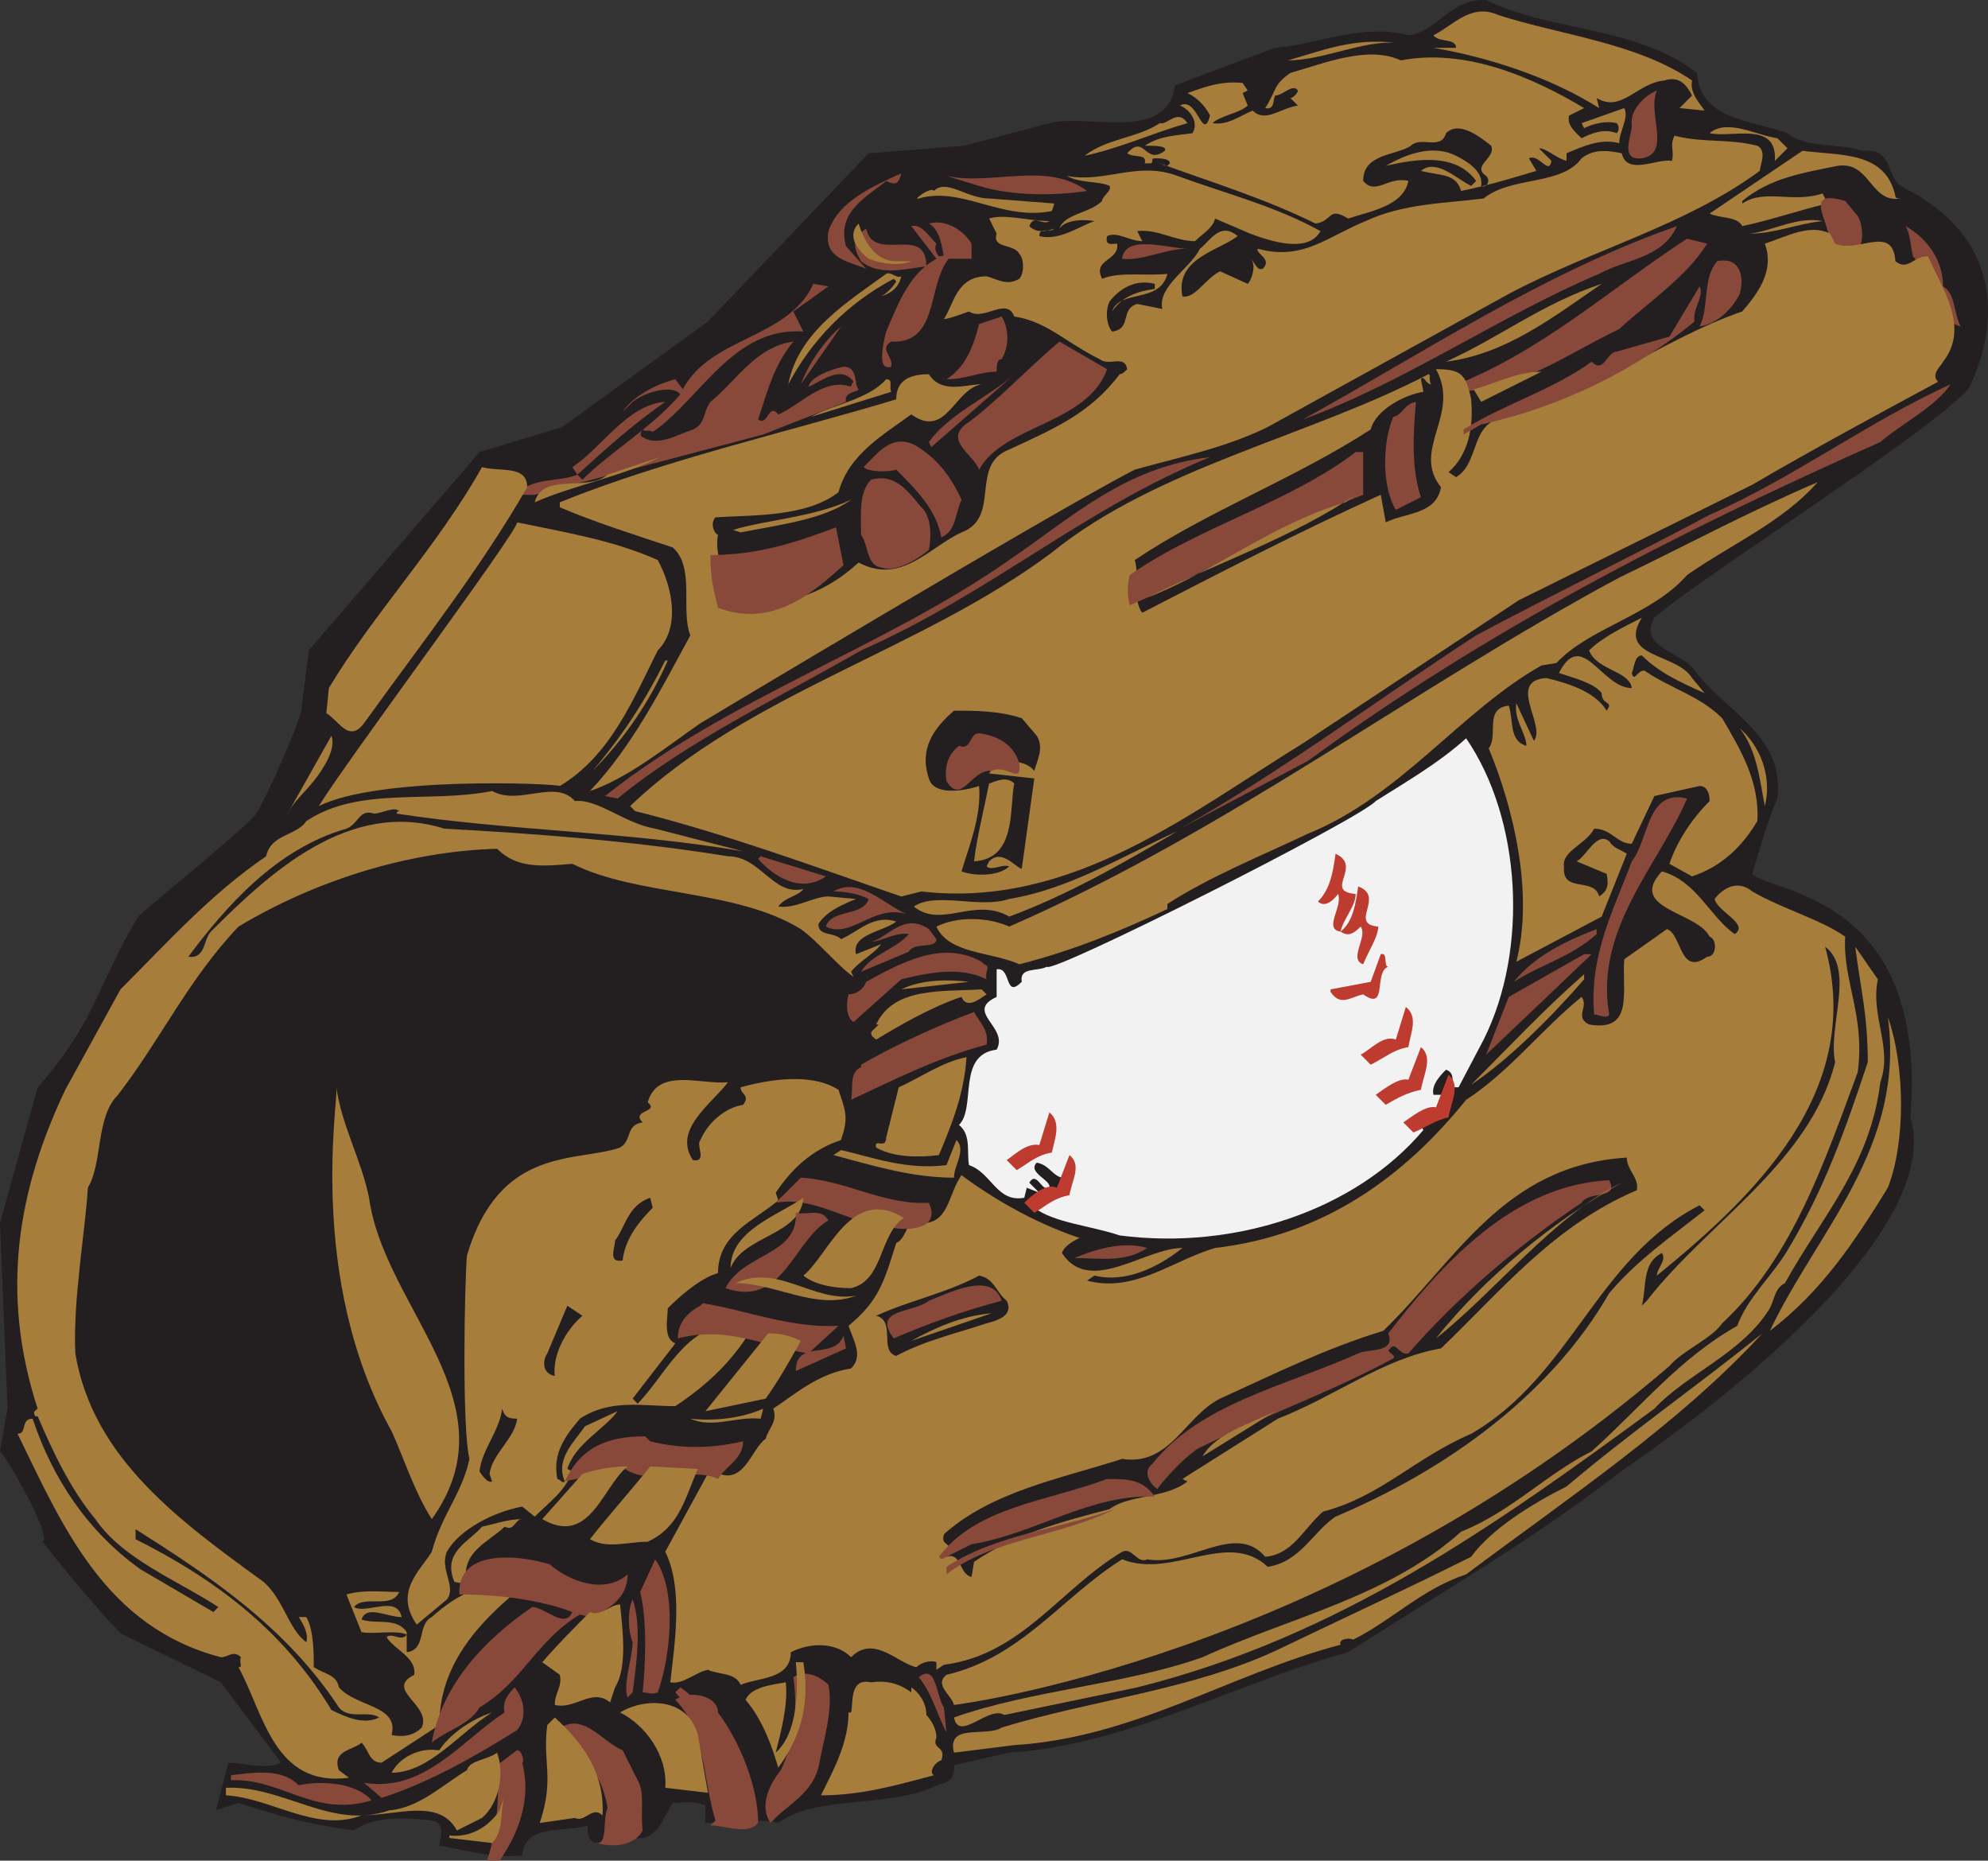
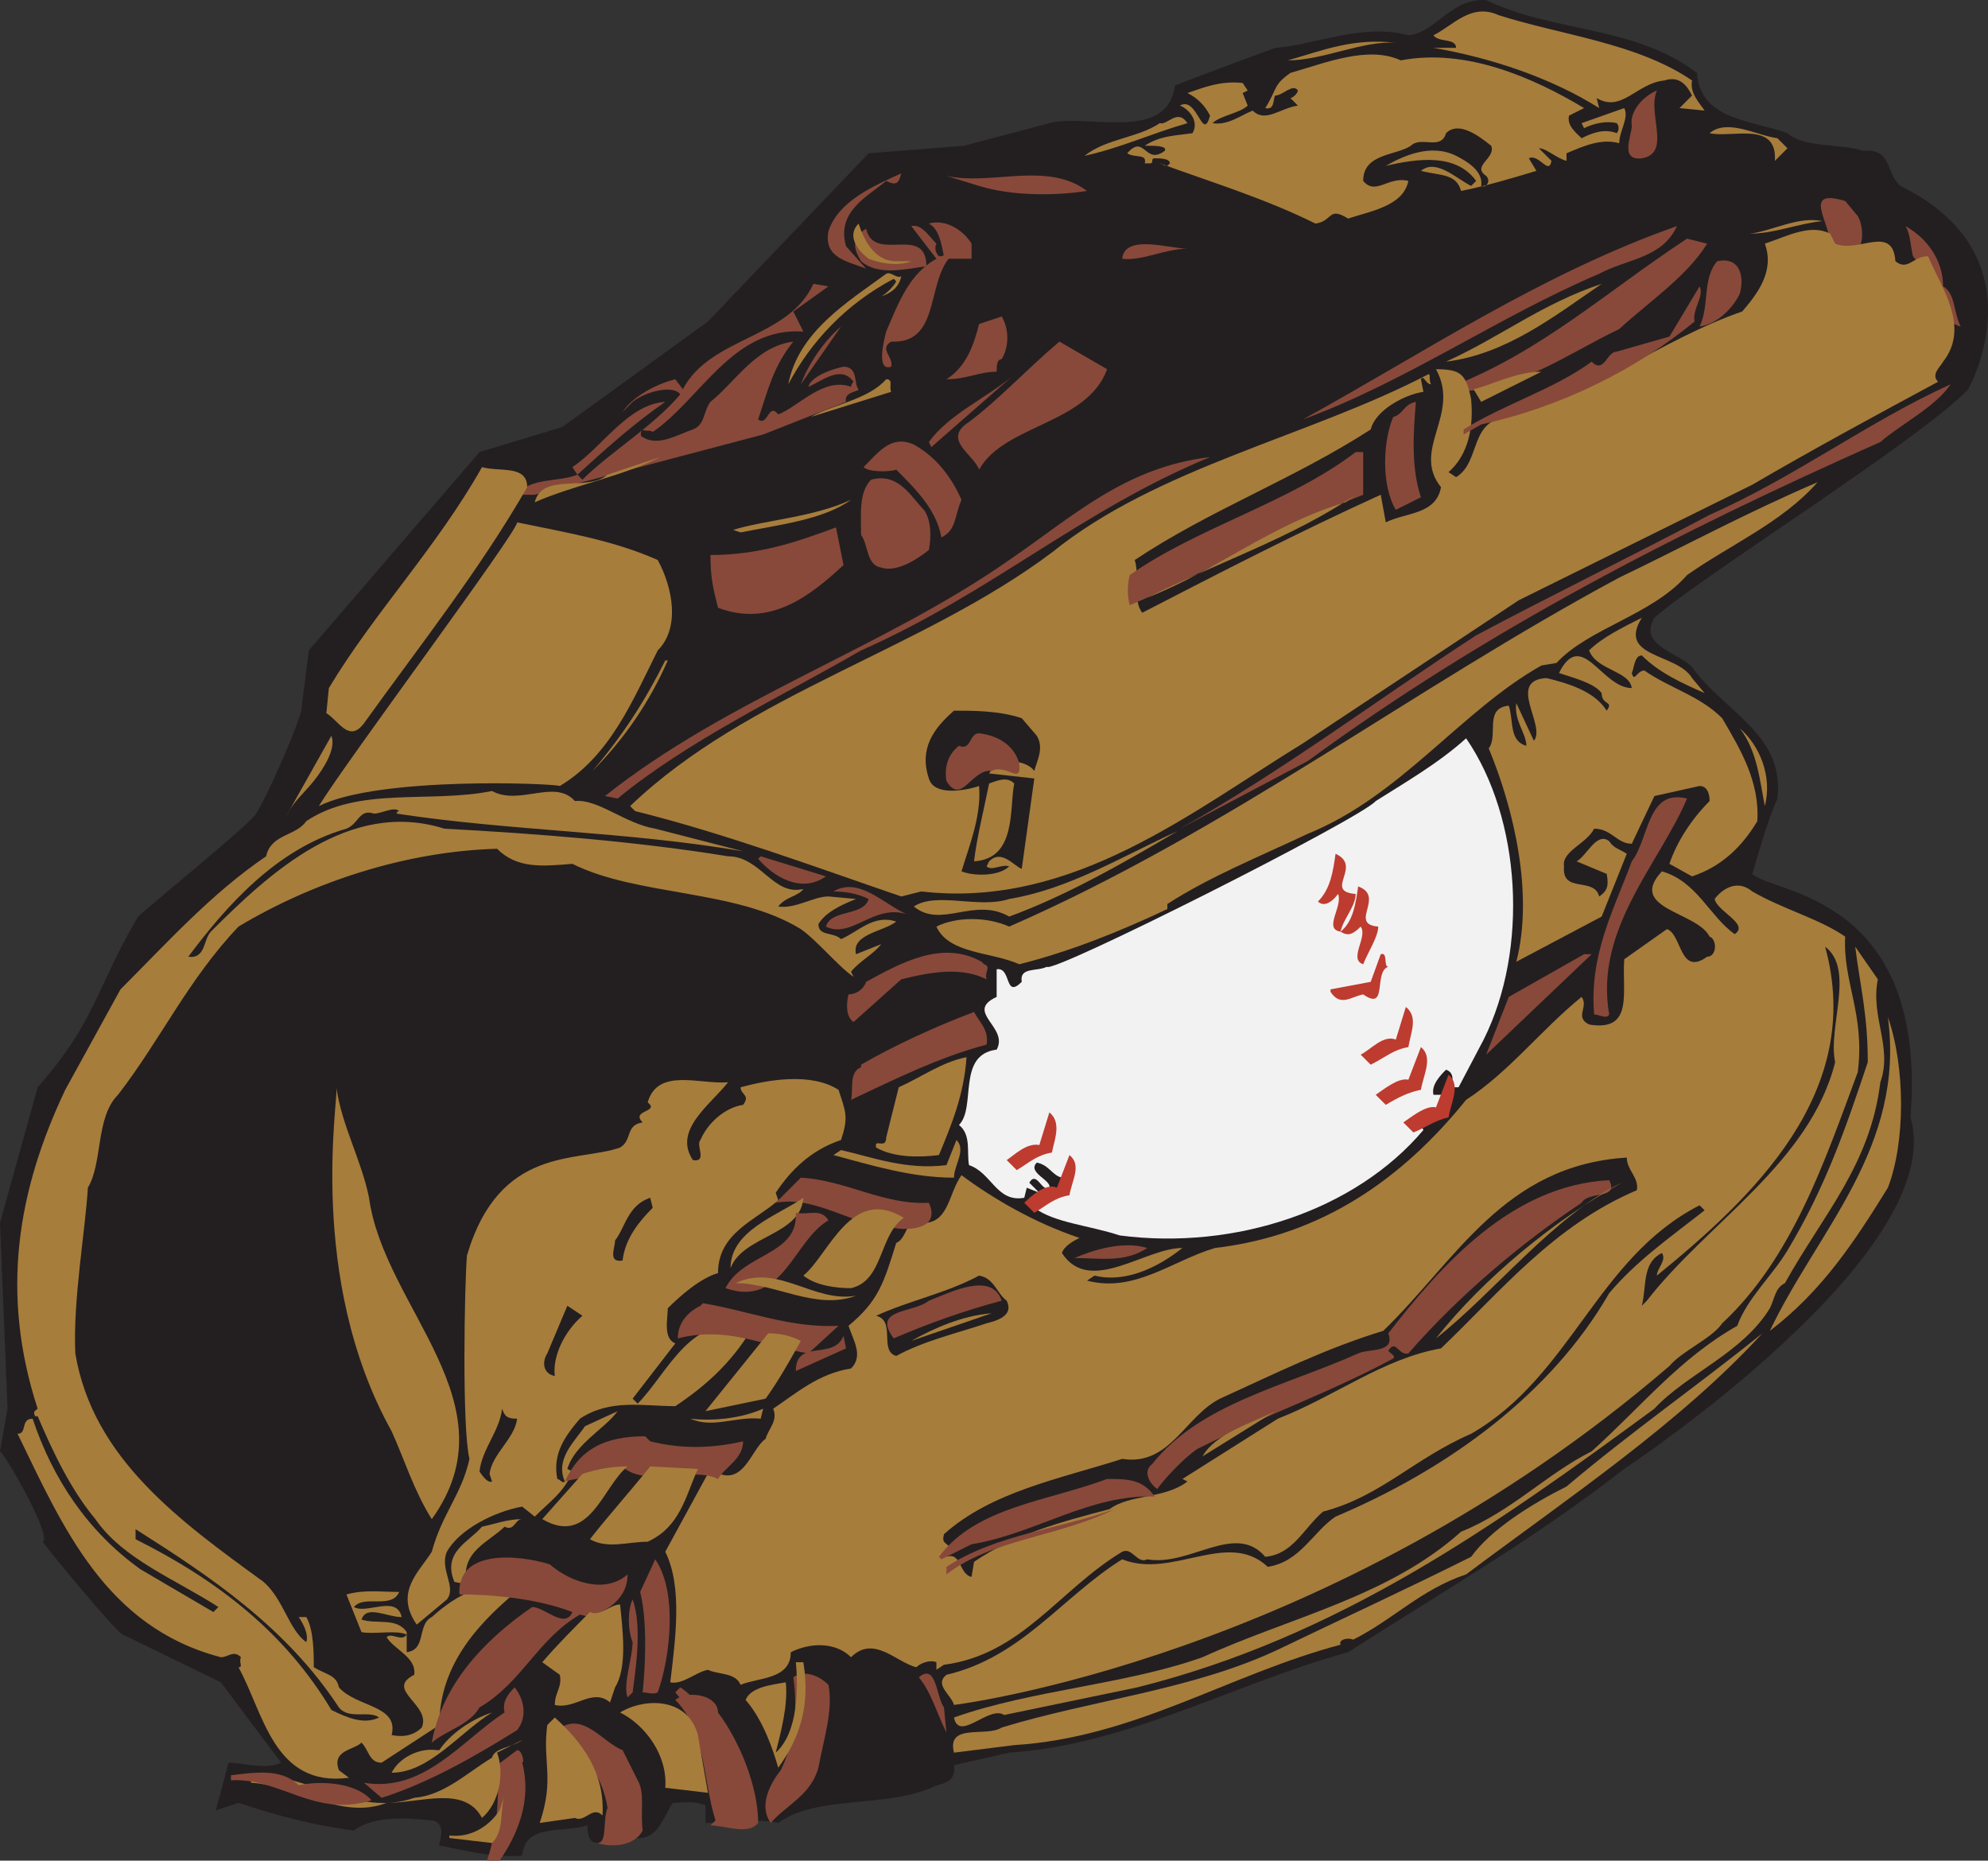
<svg xmlns="http://www.w3.org/2000/svg" width="593.917" height="555.788">
  <rect width="100%" height="100%" fill="#333333" stroke="none" />
  <path fill="#231f20" fill-rule="evenodd" d="M507 21.788c.75 14.25 17.25 14.25 27 18 5.25 4.5 15.75 3 22.5 5.25 9-.75 6.75 6.75 11.25 10.5 42.75 21 20.25 60.75 20.25 60.75-14.25 15-80.25 56.25-93.75 68.25-5.25 9 9 10.5 12 15.75 9.75 12.75 27 19.5 24.75 38.25-3 6.75-5.25 15-7.5 22.5 6 6 52.5 6 47.25 72.75 12 40.5-85.5 105-85.5 105-27 21-53.25 36-82.5 54.75-33 9-66 27.75-101.25 30l-16.5 3.75c.75 6-4.5 5.25-6.75 6.75-14.25 6-34.5 2.25-45.75 10.5-6-1.5-15.75 0-21.75 0v-5.25c-3.75-1.5-6.75-.75-9.75-.75-3 4.5-4.5 11.25-11.25 10.5-5.25-3.75-14.25 7.5-14.25-3.75-6.75 2.25-18.75-.75-19.5 9-9 .75-16.5-1.5-24.75-3-.75.75 3-6.75-2.25-7.5-7.5-.75-17.25-1.5-23.25 3-12-1.5-23.25-4.5-34.5-8.25l-6.75 2.25 3.75-14.25c4.5 0 11.25 2.25 15.75 0l-18-24-29.25-14.25c-1.5 0-22.5-25.5-24-27.75 3-1.5-11.25-26.25-12.75-27l2.25-12.75-2.25-55.5 11.25-40.5c17.25-19.5 17.25-29.25 30-51 2.25-2.25 34.5-28.5 35.25-30.75 3-4.5 12-24.75 13.5-30.75l2.25-18 51-59.25 24.75-7.5 43.5-31.5 48-50.25 28.5-2.25 25.5-6.75c11.25-3 35.25 6 37.5-11.25 7.5-3 30-11.25 30-11.25 11.25-.75 26.25-7.5 39.75-3.75C429 9.788 433.5-.712 444 .038c20.25 9.75 44.25 7.5 63 21.75" />
  <path fill="#a77d3c" fill-rule="evenodd" d="M505.5 24.038c-.75 3.75 2.25 6.75 3.75 9l-7.5-.75 3.75-3.75c-1.5-3-3.75-6-8.25-4.5-8.25.75-12.75 9.75-20.25 5.25l.75 3c-14.25-9-32.25-15-49.5-18H435c0-3-5.25-1.5-6.75-3.75 6-3 11.25-9.75 19.5-6 18.75 6 41.25 8.25 57.75 19.5M417 12.788c-9.75-.75-21.75 5.25-32.25 5.25 10.5-3 19.5-6.75 32.25-5.25" />
  <path fill="#a77d3c" fill-rule="evenodd" d="M418.5 18.038c19.5-3.75 39.75 5.25 54.75 14.25l-4.5 2.25c-.75 3 2.25 5.25 3.75 6.75 3-1.5 6.75-3 10.5-1.5.75-.75.75-2.25 0-3-3-.75-6.75 0-9.75 1.5l-.75-1.5 12.75-4.5c1.5 3-1.5 6.75-1.5 10.5-5.25-1.5-10.5.75-15.75 3v2.25c-3-.75-6-3.75-8.25-3.75l3.75 3.75c-.75 4.5-3.75-2.25-6.75-.75l2.25 3.75c-7.5 2.25-15 4.5-22.5 6-1.5-5.25-6-4.5-12-6 4.5-3.75 10.5 2.25 15 4.5l1.5-1.5c-6-8.25-17.25-6.75-27-4.5 5.25-3 13.5-6.75 21-3 3 1.5 8.25 4.5 7.5 9 1.5.75 3-1.5 1.5-3-4.5-3 3-5.25 1.5-9-3.75-3-9.75-7.5-13.5-3.75-1.5 5.25-7.5.75-10.5 3.75-4.5 3-14.25 2.25-14.25 10.5 3.75 4.5 7.5-1.5 13.5 0-1.5 7.5-11.25 9-18 11.25-6-3.75-4.5.75-9.75 1.5-15-7.5-32.25-12.75-46.5-18 .75 0 .75.75 2.25.75l.75-.75c0-1.5-3-1.5-4.5-1.5s0 1.5-1.5 1.5H342c.75-3-3-1.5-5.25-3 5.25-6 5.25 3.75 11.25-.75.75-1.5-3-1.5-5.25-1.5H342c4.5-3 9-3 14.25-3.75 2.25-3.75-1.5-7.5-3.75-8.25 5.25-3 6.75 11.25 9 3-1.5-3-3.75-5.25-6.75-6.75 4.5-1.5 9.75-3.75 16.5-3l1.5 2.25-1.5.75 1.5 3.75c-2.25 2.25-8.25 3-10.5 5.25 4.5.75 8.25-2.25 12-3.75 3.75 3.75 8.25-.75 13.5-1.5l-2.25-2.25c.75 0 2.25-1.5 2.25-2.25-1.5-2.25-4.5 1.5-6.75 1.5-.75.75 0 4.5-3 3.75 3.75-6 2.25-6.75 7.5-10.5 10.5-3 23.25-8.25 33-3.75" />
  <path fill="#88493a" fill-rule="evenodd" d="M490.5 47.288c-6.75.75-3-6.75-3-9.75-.75-4.5 3.75-9 7.5-10.5-3 6.75 4.5 18.75-4.5 20.25" />
  <path fill="#a77d3c" fill-rule="evenodd" d="M354.75 36.788c-10.5 3-20.25 7.5-30.75 9.75 6.75-5.25 15.75-5.25 22.5-9.75 2.25.75 5.25-4.5 8.25 0m179.25 7.5-3.75 3.75c.75-12-12.75-6.75-19.5-8.25 5.25-4.5 14.25.75 20.25 1.5l3 3" />
-   <path fill="#a77d3c" fill-rule="evenodd" d="M525 43.538c3 1.5.75 6 .75 7.5-22.5 16.5-49.5 23.25-75 36.75l-72 39.75c-12 6-26.25 9-39.75 12.75-24.75 12.75-129.75 75.75-129.75 75.75-9.75 6.75-21.75 16.5-33 20.25 12.75-13.5 21-30 30-46.5-3-7.5 1.5-20.25-5.25-26.25-11.25-3.75-23.25-7.5-33.75-12v-1.5c31.5-12.75 68.25-21 100.5-30.75 0-6 4.5-7.5 9.75-7.5 3.75 6 11.25 3 15.75 3-8.25 1.5-10.5 16.5-21 9-8.25 6-18.75 12-21.75 23.25-9.75 7.5-25.5 6.75-36.75 7.5-1.5 1.5-.75 4.5.75 5.25-1.5 7.5 4.5 13.5-.75 18l3 2.25c15.75 2.25 29.25-2.25 39.75-12 12.75 6.75 21-4.5 30.75-9 12-4.5 2.25-20.25 14.25-24.75 12.75-6 24-10.5 33-22.5.75 0 1.5-.75 2.25-1.5-.75-4.5-5.25-.75-8.25-3-10.5-5.25-15.75-11.25-25.5-12.75-2.25-6-9 1.5-13.5-1.5-2.25.75-6 2.25-7.5 2.25 3-4.5 3.75-12.75 12.75-12.75 3 .75 6 3 9.75.75 1.5-1.5 1.5-6 0-7.5-1.5-3-8.25-1.5-6.75-6l-2.25-4.5c4.5-1.5 12 .75 18 .75-2.25 1.5-4.5-2.25-6 1.5 2.25 2.25 5.25 1.5 7.5.75-1.5 1.5-4.5-.75-4.5 2.25 6 1.5 12-3 16.5-4.5-4.5-.75-9 0-10.5 2.25 1.5-4.5 9-4.5 12.75-8.25 0-1.5 3-3 2.25-4.5-3-1.5-9-.75-12.75-3 11.25 2.25 21-4.5 33 0 14.25 5.25 29.25 9 42.75 16.5-3.75 6.75-15 3-21 .75l-10.5-4.5c-.75 3-3.75 4.5-6 6.75-6 0-11.25-3.75-17.25-3l1.5 3c-3.75 0-7.5-3-10.5-1.5-.75 3 1.5 2.25 3 2.25.75 5.25-7.5 4.5-4.5 10.5 5.25-2.25 13.5-.75 19.5-1.5-2.25 9-14.25 4.5-16.5 11.25 3-4.5 7.5-6 12.75-6.75v-1.5c-6-1.5-10.5 1.5-13.5 5.25-1.5 3-.75 7.5.75 9 6-.75 2.25-6.75 7.5-8.25l7.5 1.5c-1.5-6.75 8.25-12 11.25-18 3-2.25 6-8.25 11.25-3.75-6 4.5-18.75 6.75-16.5 18 3.75.75 6.75-5.25 11.25-7.5l8.25 3.75c1.5-1.5 3-7.5 0-7.5 2.25 0 2.25 3.75 4.5 3 3-3-2.25-4.5-1.5-6 13.5 3.75 21-3.75 32.25-8.25 11.25-5.25 23.25-5.25 35.25-6.75 8.25-6.75 23.25-3.75 29.25-12 3.75-3 8.25-2.25 12-1.5 1.5 6.75 10.5 1.5 15 2.25.75-3-.75-4.5.75-7.5 9 2.25 15.75.75 24.75 3m41.25 15c0 .75.75.75 1.5.75-9 1.5-9-11.25-18.75-9.75-11.25 2.25-20.25 3.75-28.5 10.5v.75c6.75-4.5 15 0 24-3l1.5 3c-6.75 1.5-18 5.25-25.5 6.75-1.5-3-6.75-2.25-9.75-3.75l27.75-18.75c11.25 1.5 24.75 0 27.75 13.5" />
  <path fill="#88493a" fill-rule="evenodd" d="M264.75 54.038c-5.25 4.5-15 9-12 19.5l6 6.75c-5.25-2.25-12.75-3-11.25-11.25 3-9 13.5-13.5 21.75-17.25-.75 3-1.5 3.75-4.5 2.25m60 3c-9.75 1.5-22.5 1.5-32.25-1.5l-9.75-3c13.5 3 30-4.5 42 4.5m230.25 7.5c1.5 2.25 2.25 9-.75 10.5-2.25 1.5-5.25 0-8.25 0 3.75-5.25-9.75-19.5 5.25-15l3.75 4.5" />
-   <path fill="#a77d3c" fill-rule="evenodd" d="m315 60.788-.75 2.25c-15 3-27-7.5-39.75-3.75-2.25.75 3.75-3.75 4.5-2.25 3.75-3.75 9.75 2.25 16.5 2.25l19.5 1.5" />
  <path fill="#88493a" fill-rule="evenodd" d="M290.25 72.788v4.5h-10.5l-7.5-9.75c3-.75 5.25 3 7.5 5.25-.75 1.5 0 3 .75 3.75h1.5c-.75-3.75-1.5-8.25-4.5-9.75 5.25-1.5 10.5 2.25 12.75 6m290.25 12.75c3.75 2.25 3 7.5 5.25 12-9.75-3-9-15-14.25-21-.75-3-.75-6.75-2.25-9 6.75 3.75 11.25 10.5 11.25 18" />
  <path fill="#88493a" fill-rule="evenodd" d="M276.75 79.538c-6 .75-14.25 3-19.5-1.5-2.25-3.75-3-6.75 1.5-9.75 2.25 10.5 18-1.5 18 11.25" />
  <path fill="#a77d3c" fill-rule="evenodd" d="M544.5 66.038c-7.5.75-14.25 3.75-21.75 3.75 6.75-.75 14.25-5.25 21.75-3.75" />
  <path fill="#88493a" fill-rule="evenodd" d="M510 72.788c-6 9.75-17.25 17.25-26.25 25.5-15.75 7.5-29.25 18-48.75 18.75l-1.5-1.5c27-10.5 46.5-28.5 70.5-44.25l6 1.5" />
  <path fill="#a77d3c" fill-rule="evenodd" d="M267.75 78.038h4.5c-3.75 1.5-9 .75-12.75-.75-3-2.25-6.75-6.75-3-10.5 1.5 4.5 4.5 11.25 11.25 11.25" />
  <path fill="#88493a" fill-rule="evenodd" d="M477.75 81.788c-30 12.75-57.75 32.25-88.5 43.5 36.75-20.25 71.25-43.5 111.75-57.75-4.5 9.75-15 9.75-23.25 14.25" />
  <path fill="#a77d3c" fill-rule="evenodd" d="M548.25 72.788c6.75 3 17.25-6 18 5.25 3.75 3 5.25-1.5 9.75-1.5 3.75 9 12.75 21 4.5 31.5-.75 1.5-3.75 3.75-1.5 6-19.5 10.5-37.5 20.25-55.5 30.75l-69.75 34.5-64.5 42.75c-33 20.25-69 49.5-114 44.25l-6 1.5c-26.25-9-52.5-18.75-79.5-25.5l-1.5-1.5c35.25-33.75 87-46.5 126-75.75 31.5-25.5 76.5-34.5 112.5-53.25.75 0 0 1.5.75 3-1.5 0-2.25-3-3-1.5l.75 3.75c-5.25.75-14.25 5.25-15.75 11.25-23.25 15-48 24-70.5 39 1.5 4.5-.75 12 2.25 15.75 23.25-12 46.5-24 71.25-35.25l1.5 8.25c6-3 15-2.25 16.5-10.5-9-11.25 6-21.75-1.5-35.25 7.5 0 9 1.5 10.5 9 .75 8.25-.75 16.5-6.75 21.75l2.25 1.5c7.5-4.5 3.75-17.25 15.75-18 24-6 45.75-23.25 69.75-31.5 4.5-5.25 9.75-12 6.75-20.25 6.75-2.25 13.5-6 19.5-3l1.5 3" />
  <path fill="#88493a" fill-rule="evenodd" d="M519.75 87.788c-2.25 4.5-6.75 9-12 9.75 3-6 .75-14.25 5.25-19.5 6.75-1.5 8.25 4.5 6.75 9.75m-165-13.5c-6.75 0-13.5 3.75-19.5 3 .75-7.5 14.25-3 19.5-3m-69 .75c-9.75 6.75-3.75 27.75-19.5 27-3.75 2.25.75 4.5 0 7.5-4.5 1.5-2.25-7.5-1.5-10.5 4.5-10.5 8.25-21 21-24m-48.75 18 3 6c-21-1.5-30.75 20.25-45 30-.75-.75-2.25 0-3-.75-.75.75-.75 2.25 0 2.25 4.5 3 10.5-.75 15-2.25 3.75-1.5 3-5.25 5.25-8.25 7.5-6 13.5-16.5 24.75-18-6 7.5-7.5 14.25-10.5 23.25 3 2.25 3-5.25 6-1.5 6-2.25 13.5-11.25 21.75-8.25 0 0 0-.75.75-1.5-3.75-5.25-9.75 0-13.5 1.5.75-3 6.75-5.25 10.5-6 4.5 0 3 5.25 4.5 6.75 0 .75-4.5.75-3.75 3.75l-24.75 9.75-68.25 18h-5.25c3.75-5.25 12.75-3.75 18-6l-1.5-2.25c9-6 16.5-18.75 27.75-19.5-9.75 6.75-18 14.25-26.25 21.75l1.5 1.5c8.25-8.25 21-15.75 29.25-25.5-2.25-3-10.5-.75-14.25 2.25l-3 3c3-4.5 9.75-8.25 15.75-9.75l2.25 3c8.25-15.75 31.5-15 39-31.5l4.5.75-10.5 7.5m269.25 3c-17.25 14.25-39.75 25.5-63.75 30.75l-5.25 3v-1.5c12-7.5 27-12 38.25-20.25 3.75 3.75 4.5-3 7.5-3l15.75-4.5 9-15c1.5 3-2.25 6.75-1.5 10.5" />
  <path fill="#a77d3c" fill-rule="evenodd" d="M269.25 82.538c-.75 3.75-3.75 5.25-6 6 1.5-.75 3.75-3 4.5-4.5l-.75-.75c-14.25 7.5-24.75 18.75-31.5 31.5 3-15.75 18-24.75 29.25-33 1.5-.75 3 1.5 4.5.75m209.25 2.25c-14.25 9.75-28.5 21-46.5 23.25 16.5-7.5 28.5-17.25 46.5-23.25" />
  <path fill="#88493a" fill-rule="evenodd" d="M299.25 107.288c-1.5 0-1.5 2.25-1.5 3.75-5.25 0-9 2.25-15 2.25 6-3.75 8.25-10.5 9.75-16.5l6.75-2.25c2.25 3.75 2.25 9 0 12.75m-60 7.5c2.25-6 6.75-12.75 12-17.25l-12 17.25m91.5-4.5c-6 16.5-30.75 16.5-38.25 30-1.5-4.5-11.25-9-3-14.25 9-6.75 17.25-15.75 27-24l14.25 8.25m-52.5 23.25-.75-1.5c6-8.25 16.5-12.75 24.75-19.5l-24 21" />
  <path fill="#a77d3c" fill-rule="evenodd" d="m442.5 120.038-2.25-3.75c6-1.5 12.75-5.25 20.25-5.25l-18 9m-176.25-3-24 7.5c6.75-3.75 17.25-5.25 22.5-11.25 2.25 0 .75 2.25 1.5 3.75" />
  <path fill="#88493a" fill-rule="evenodd" d="M582.75 114.788c-4.5 6.75-15 12-21 17.25-60.75 27-117.75 56.25-171 95.25l-38.25 20.25c30.75-17.25 58.5-38.25 88.5-57.75 22.5-12 47.25-24 69.75-36 25.5-11.25 47.25-27.75 72-39M423 120.038c-.75 9-1.5 19.5 1.5 28.5l-7.5 3.75c-4.5-7.5-3.75-21-.75-27.75 3-.75 3-3.75 6.75-4.5m-135.75 29.25c-2.25 5.25-1.5 9-6 11.25-1.5-8.25-7.5-14.25-13.5-20.25-2.25.75-8.25.75-9.75-.75 4.5-4.5 8.25-9.75 15-6.75 6.75 3.75 11.25 9.75 14.25 16.5m120-1.5c-23.25 9-46.5 23.25-69.75 33-.75-3-.75-6 0-9 20.25-14.25 48-21.75 67.5-36.75h2.25v12.75" />
  <path fill="#a77d3c" fill-rule="evenodd" d="M159.75 150.038c2.25-9 15.75-3 21.75-8.25l15.75-5.25c-12 6-25.5 8.25-37.5 13.5" />
  <path fill="#88493a" fill-rule="evenodd" d="M361.5 136.538c-38.25 15.75-65.25 40.5-104.25 57.75-24.75 14.25-51.75 27-72.75 44.25l-3.75-.75c36.75-29.25 83.25-44.25 120.75-70.5 18.75-12.75 34.5-27.75 60-30.75m-85.5 15.75c2.25 3 2.25 8.25 1.5 12-3.75 3-9.75 6.75-14.25 5.25-4.5-.75-3.75-6.75-6-9.75 0-6-.75-12.75 3-16.5 8.25-2.25 12 5.25 15.75 9" />
  <path fill="#a77d3c" fill-rule="evenodd" d="M157.5 145.538c-14.25 24.75-31.5 46.5-48.75 70.5-4.5 6-7.5-.75-11.25-3l.75-7.5c13.5-22.5 32.25-42 45.75-66 5.25 1.5 13.5-.75 13.5 6m385.5-1.5c-10.5 12-26.25 18.75-39 27.75-10.5 12-29.25 15.75-39 26.25l-4.5.75c-24 13.5-42 39-69.75 50.25-14.25 6.75-29.25 12.75-42 21v1.5c-14.25 6.75-29.25 12.75-44.25 16.5-8.25-3.75-21-3-24.75-11.25 6-3 15-3 21.75 0 65.25-28.5 120.75-71.25 182.25-104.25 18.75-9 38.25-19.5 59.25-28.5m-200.25 34.5c21-8.25 36.75-21.75 59.25-28.5l3-2.25c-18.75 12.75-41.25 20.25-62.25 30.75m-88.5-29.25c-8.25 6-21.75 7.5-33 9.75l-2.25-.75c9.75-3 24-3.75 35.25-9" />
  <path fill="#88493a" fill-rule="evenodd" d="M252 168.788c-9.75 9-21.75 18.75-37.5 12.75-1.5-6-2.25-9-2.25-15.75 14.25 0 25.5-3.75 37.5-8.25l2.25 11.25" />
  <path fill="#a77d3c" fill-rule="evenodd" d="M196.5 167.288c4.5 8.25 6.75 20.25 0 27-7.5 15-14.25 31.5-29.25 40.5-1.5-.75-54-3-72 6 8.25-13.5 59.25-81.75 59.25-84.75 14.25 3 28.5 5.25 42 11.25m309 35.25 3.75 4.5c-6.75-3-13.5-6-18.75-11.25-2.25 0-2.25 3.75-3 5.25.75 3 1.5-.75 3.75-.75 7.5 5.25 16.5 7.5 23.25 14.25 5.25 9 11.25 18.75 10.5 30.75-4.5 7.5-10.5 13.5-19.5 16.5l-6.75-3.75c2.25-6.75 6.75-13.5 12-18.75 0-2.25-.75-4.5-3-4.5l-13.5 3-6.75 14.25c-4.5 0-6-4.5-11.25-4.5-2.25 4.5-9.75 6.75-9 11.25-.75 8.25 9 3 10.5 9 2.25-1.5 3-3 2.25-6.75l-9-3.75c3-1.5 6-9 9.75-6 1.5 2.25 3 2.25 5.25 3.75l-7.5 18.75-25.5 13.5c5.25-20.25-.75-45.75-8.25-63.75 3-3.75-1.5-12 6-12.75 1.5 4.5 0 10.5 5.25 12 0-3.75-3.75-7.5-3-12.75l5.25 11.25c3.75-4.5-8.25-18 3.75-18.75 6 1.5 14.25 3.75 18 9.75 2.25-3-1.5-1.5-1.5-5.25-2.25-3-8.25-4.5-12.75-6 6.75-13.5 12.75 4.5 21.75 4.5-.75-5.25-10.5-5.25-12.75-11.25 3.75-3.75 9.75-6.75 15.75-9.75-7.5 12 10.5 10.5 15 18" />
  <path fill="#a77d3c" fill-rule="evenodd" d="M199.5 197.288c-5.25 12-12.75 23.25-22.5 33 9-10.5 15.75-21 21.75-33h.75" />
  <path fill="#231f20" fill-rule="evenodd" d="M309.75 219.788c2.25 3.75 0 7.5-.75 10.5-2.25-3-8.25-3.75-12-1.5l-1.5 2.25 13.5 1.5-3.75 27c-2.25-.75-6-6-9.75-2.25l-.75 1.5c1.5 1.5 4.5-.75 6.75 0-3 3-10.5 3-14.25 1.5 2.25-7.5 6-16.5 5.25-25.5-4.5 1.5-13.5 3-15-2.25-3-9 1.5-15 7.5-20.25 6 0 13.5 0 20.25 2.25l4.5 5.25" />
  <path fill="#88493a" fill-rule="evenodd" d="M304.5 228.038c.75 6.75-3.75 0-8.25 2.25-6-.75-9 10.5-13.5 3-.75-4.5.75-8.25 3.75-10.5 3.75 1.5 3-3.75 6-3.75 6 .75 10.5 3.75 12 9" />
  <path fill="#a77d3c" fill-rule="evenodd" d="M527.25 240.788c-1.5-7.5-2.25-16.5-7.5-23.25 6 5.25 9.75 14.25 7.5 23.25m-433.5-7.5c-3 3.75-6 6-8.25 10.5l13.5-24c1.5 3.75-2.25 9.75-5.25 13.5" />
  <path fill="#f2f2f2" fill-rule="evenodd" d="m443.25 310.538-7.5 14.25h-2.25c.75-2.25.75-4.5-1.5-5.25-1.5 1.5-4.5 4.5-3.75 7.5h4.5c1.5 6.75-11.25 4.5-7.5 10.5-20.25 24-56.25 36-90.75 31.5-9-3-19.5-3.75-25.5-8.25v-2.25c3.75 1.5 4.5-.75 7.5-3l.75-3.75c-3-.75-3.75-3.75-7.5-4.5-3 3 4.5 5.25 3.75 7.5-2.25 1.5-3.75-5.25-6-1.5l3 3-3.75-1.5-.75 3c-8.25 1.5-9.75-7.5-16.5-9.75-.75-3.75.75-9-3-12 5.25-5.25-.75-21 11.25-22.5 3.75-6.75-9.75-11.25 0-15.75v-8.25c4.5-.75 2.25 9 7.5 3.75-.75-4.5 4.5-3 7.5-4.5 1.5 2.25 93.75-44.25 98.25-49.5 8.25-5.25 18.75-11.25 27-18.75 16.5 24 18.75 63 5.25 90" />
  <path fill="#a77d3c" fill-rule="evenodd" d="M303 234.038c-1.5 7.5.75 22.5-12 23.25.75-6.75 3-15.75 4.5-23.25 2.25-.75 5.25-2.25 7.5 0m-131.25 5.25c6.75-.75 15 6.75 24 8.25l26.25 6.75c-35.25-6-69-6-103.5-11.25 0 0 0-.75.75-.75-1.5-1.5-5.25.75-7.5.75-4.5-1.5-4.5 3-8.25 4.5-21 6-36 23.25-47.25 38.25 5.25.75 4.5-5.25 6.75-7.5 17.25-17.25 41.25-39.75 69.75-30.75 27.75 1.5 57 3.75 84.75 8.25 9.75 0 13.5 12 22.5 9.75-1.5 2.25-5.25 2.25-7.5 5.25 5.25.75 10.5-3 15-3l8.25.75c-3.75 1.5-9 3.75-11.25 7.5 0 3.75 4.5 2.25 6.75 4.5 5.25-2.25 9.75-7.5 16.5-5.25-3.75 3-13.5 3.75-12 9.75l7.5-3c-2.25 3-6.75 5.25-9 8.25l.75 1.5c-4.5-3-10.5-10.5-15.75-14.25-19.5-12-48.75-9.75-68.25-19.5-9 .75-16.5 1.5-22.5-4.5-27 .75-54.75 9.75-77.25 23.25-15 15.75-23.25 33.75-36 50.25-6.75 6.75-4.5 20.25-9 27.75-.75 12.75-4.5 33.75-3.75 49.5 5.25 31.5 31.5 50.25 56.25 68.25 6 5.25 7.5 14.25 12.75 18 .75-2.25-.75-5.25-2.25-7.5h2.25c2.25 3.75 2.25 11.25 2.25 15 3.75 2.25 6.75 2.25 7.5 6 5.25 6 18 5.25 15.75 14.25 3.75.75 6.75 0 9-2.25 3-6.75-11.25-11.25-2.25-15.75.75-5.25-6-7.5-8.25-11.25 1.5-1.5 4.5 1.5 6-.75-3-1.5-9.75 0-13.5-.75l-4.5-11.25c5.25-1.5 10.5-.75 15.75-.75-2.25 5.25-10.5.75-13.5 4.5 3.75 2.25 12.75-3.75 14.25 3-4.5 0-10.5-3.75-12 .75 4.5 1.5 10.5-.75 13.5 3.75v6c6-.75 3-8.25 7.5-10.5 7.5-6.75 15.75-11.25 27-9-12 9.75-24.75 22.5-24.75 41.25L114 526.538c-3.75 0-3.75-3.75-6-6-2.25 2.25-9 2.25-6.75 8.25l3 2.25c-22.5 3-25.5-19.5-33-33 1.5 0 0-1.5.75-3-2.25-2.25-3.75 0-6 0-34.5-9-47.25-39-60.75-66.75 3 0 .75-4.5 4.5-4.5 6 18 16.5 33.75 32.25 45l21.75 12.75 1.5-1.5c-12.75-8.25-28.5-14.25-36.75-26.25-7.5-9-12.75-20.25-17.25-30.75h-.75c-.75-1.5 0-1.5.75-2.25-11.25-34.5-6-65.25 8.25-95.25l16.5-30c14.25-14.25 27-28.5 43.5-39.75 1.5-6.75 9-6 12-10.5 15.75-10.5 36.75-5.25 55.5-9 8.25 4.5 18.75-3.75 24.75 3" />
  <path fill="#88493a" fill-rule="evenodd" d="M504 238.538c-8.25 19.5-27.75 39-23.25 64.5-.75 1.5-3 0-4.5 0-1.5-18 6-31.5 11.25-45.75 5.25-6.75 4.5-21.75 16.5-18.75" />
  <path fill="#a77d3c" fill-rule="evenodd" d="M351.75 248.288c-16.5 9.75-33.75 19.5-50.25 25.5-10.5-6-20.25 3.75-28.5-3 6.75-4.5 19.5.75 28.5-2.25 18-3 33.75-12.75 50.25-20.25" />
  <path fill="#88493a" fill-rule="evenodd" d="M246.75 261.788c-7.5 5.25-15.75 0-20.25-5.25l.75-.75 19.5 6" />
  <path fill="#a77d3c" fill-rule="evenodd" d="M518.25 279.038c4.5-3-5.25-6.75-6-10.5 2.25-3 6.75-6 11.25-2.25 9 5.25 20.25 8.25 27.75 13.5-.75 13.5 6 23.25 3.75 40.5-9.75 26.25-19.5 55.5-40.5 75-3 4.5-12 8.25-15.75 12.75-102 87.75-213.75 101.25-213.75 101.25-.75-3-6-6-2.25-9 22.5-5.25 34.5-23.25 52.5-34.5 15 6 31.5-9 43.5 2.25 9.75-1.5 13.5-10.5 20.25-15 33.75-14.25 64.5-36.75 81.75-66.75 8.25-9.75 18-16.5 28.5-24.75l-1.5-1.5c-30.75 15.75-38.25 51-68.25 68.25-17.25 7.5-27 18.75-44.25 23.25-6 5.25-9 12.75-17.25 13.5-9-10.5-22.5 3-35.25.75-3 1.5-4.5-3.75-7.5-2.25-18.75 11.25-30 30.75-53.25 33.75l-2.25 1.5v-2.25c-1.5-.75-4.5 0-6 1.5-6-1.5-12.75-9.75-19.5-3-4.5-4.5-12-4.5-18-1.5 0 8.25-9.75 7.5-15 9.75-1.5-3.75-6.75-3-9.75-4.5-3.75.75-7.5 4.5-11.25 3.75 1.5-12.75 3.75-28.5-1.5-39l13.5-24.75c9.75 6.75 12-6 16.5-9 .75-3 3.75-5.25 2.25-9 6.75-4.5 13.5-10.5 23.25-12 3.75-3.75.75-8.25-.75-12.75 9-7.5 10.5-12.75 14.25-24.75 3.75-1.5 3-9.75 9-6 6.75-.75 6.75-9 10.5-14.25 9 6.75 21.75 14.25 35.25 18.75-1.5.75-4.5 2.25-5.25 4.5 8.25 12.75 24.75-1.5 36-1.5-7.5 6-17.25 10.5-26.25 8.25l-2.25 1.5c14.25 3.75 25.5-6 38.25-9.75 32.25-3.75 56.25-21 75-44.25 12.75-8.25 22.5-21 34.5-30.75 2.25 3-2.25 6 2.25 8.25 13.5 2.25 9.75-9.75 10.5-19.5l12.75-9c4.5 1.5 3.75 14.25 12 8.25 3 0 3-5.25.75-6-3.75-7.5-24.75-8.25-14.25-19.5 10.5 3 14.25 13.5 21.75 18.75" />
  <path fill="#88493a" fill-rule="evenodd" d="M270.75 273.038c-9.75-3-16.5 7.5-24 3.75 1.5-5.25 11.25-3 12.75-8.25-3-1.5-6.75-2.25-10.5-2.25 7.5-4.5 15 3.75 21.75 6.75" />
  <path fill="#be3b2f" fill-rule="evenodd" d="M411.75 276.788c0 3-3 7.5-4.5 11.25-4.5-1.5 1.5-8.25-.75-11.25-2.25 2.25-3.75 3-6 1.5 3.75-3 4.5-8.25 5.25-13.5 8.25 3-3 11.25 6 12" />
  <path fill="#be3b2f" fill-rule="evenodd" d="M405 267.038c0 3.75-3.75 7.5-4.5 11.25-5.25-.75.75-7.5-.75-11.25-2.25 3-4.5 3.75-6 2.25 3.75-3.75 4.5-9 5.25-14.25 8.25 3.75-3.75 11.25 6 12" />
-   <path fill="#88493a" fill-rule="evenodd" d="M279.75 280.538c0 3-6.75.75-8.25 3.75l-14.25 6c3-5.25 10.5-6.75 14.25-11.25-3.75-.75-8.25 2.25-11.25 2.25 4.5-.75 9.75-9 17.25-3.75l2.25 3m197.25-1.5c-7.5 6.75-16.5 9-24.75 14.25 6-7.5 15-12 24.75-15.75v1.5" />
  <path fill="#231f20" fill-rule="evenodd" d="M548.25 317.288c-7.5 30-38.25 48-56.25 71.25l-1.5 1.5c1.5-6 0-12.75 6-15.75 1.5 2.25-1.5 4.5-1.5 6.75 28.5-23.25 62.25-54.75 50.25-98.25 9 6.75.75 24 3 34.5" />
  <path fill="#a77d3c" fill-rule="evenodd" d="M561 292.538c-2.25 11.25 4.5 20.25.75 30.75-3 24.75-17.25 39.75-28.5 60-3 1.5-3 4.5-4.5 7.5-8.25 13.5-24.75 19.5-34.5 30-48 35.25-94.5 68.25-154.5 83.25l-39.75 8.25c-4.5-3-13.5 8.25-15 .75 23.25-8.25 51-9.75 74.25-18 26.25-12 55.5-18 77.25-37.5 15-6 25.5-17.25 39-24 15-13.5 26.25-27.75 43.5-37.5 3-8.25 10.5-15 15-22.5 11.25-18.75 17.25-36 24-56.25 0-14.25-2.25-22.5-3.75-34.5l6.75 9.75" />
  <path fill="#88493a" fill-rule="evenodd" d="M294 288.038c2.25.75 0 2.25.75 4.5-7.5-3.75-16.5-2.25-25.5 0L255 305.288c-2.25-1.5-2.25-5.25-1.5-8.25 2.25 0 4.5-1.5 5.25-3.75 9.75-5.25 22.5-12.75 34.5-6l.75.75" />
  <path fill="#be3b2f" fill-rule="evenodd" d="M414.75 288.788c-4.5 1.5 0 13.5-7.5 8.25-3.75.75-6.75 3.75-9.75-.75v-.75l12-2.25 3-8.25c2.25-.75.75 3.75 2.25 3.75" />
  <path fill="#88493a" fill-rule="evenodd" d="m444 315.038 6.75-17.25 22.5-12.75h2.25l-31.5 30" />
-   <path fill="#a77d3c" fill-rule="evenodd" d="M473.25 292.538c-9.75 11.25-22.5 24-33.75 31.5 11.25-11.25 21.75-22.5 33.75-33v1.5m-204 3c6-3 14.25-3 20.25-2.25l-20.25 2.25m25.5 1.5c-2.25 1.5-6 4.5-7.5.75-9 3-18 8.25-25.5 12.75-.75-.75-1.5-.75-1.5-2.25l2.25-2.25h-.75c5.25-11.25 19.5-9.75 31.5-10.5l1.5 1.5" />
  <path fill="#be3b2f" fill-rule="evenodd" d="M420.75 312.788c-4.5.75-6.75 3-11.25 5.25l-3-3c3-1.5 6.75-6 10.5-4.5l3-9.75c3.75 3 1.5 7.5.75 12m3.75 12.75c-3.75.75-6.75 2.25-10.5 4.5l-3-3c2.25-1.5 6.75-5.25 9.75-4.5l3.75-9.75c3.75 3 .75 8.25 0 12.75m-105 31.5c-4.5.75-6.75 3-10.5 5.25l-3-3c2.25-2.25 6.75-6 9.75-4.5l3.75-9.75c3.75 3 .75 7.5 0 12m-5.25-12.75c-4.5.75-6.75 3-10.5 5.25l-3-3c2.25-1.5 6-5.25 9.75-4.5l3-9.75c3.75 3 1.5 8.25.75 12m118.5-10.5c-3.75.75-6.75 3-10.5 4.5l-3-3c2.25-1.5 6.75-5.25 9.75-4.5l3.75-9.75c3.75 3 .75 8.25 0 12.75" />
  <path fill="#88493a" fill-rule="evenodd" d="M294.75 312.038c-14.25 3.75-27.75 10.5-40.5 16.5.75-3-.75-8.25 3-9.75v-.75c9-5.25 21.75-11.25 33.75-15.75 1.5 3 4.5 5.25 3.75 9.75" />
  <path fill="#a77d3c" fill-rule="evenodd" d="M564 354.788c-9.75 15.75-19.5 30.75-35.25 42.75 14.25-30 40.5-54.75 35.25-93.75 5.25 15 5.25 37.5 0 51m-275.25-39c-.75 11.25-4.5 20.25-8.25 29.25-6 .75-13.5.75-18.75-2.25-.75-3 3 .75 3-3l3.75-15c6.75-3 12.75-7.5 20.25-9m-71.25 7.5c-5.25 6.75-16.5 14.25-10.5 23.25 4.5.75.75-4.5 2.25-6 2.25-5.25 7.5-9.75 12.75-10.5 2.25-3-.75-3-.75-5.25 8.25-2.25 21-4.5 29.25.75 2.25 6.75 3 8.25.75 15-9 3-15 9-19.5 15.75l.75 2.25c-6.75 6-18 9.75-18 21.75-5.25 1.5-11.25 6.75-15 10.5 0 3-1.5 9 2.25 10.5l-12.75 16.5 1.5 1.5c9-9 16.5-28.5 33.75-21.75-6 9.75-13.5 16.5-22.5 22.5-9.75 0-19.5-2.25-28.5 3.75-4.5 5.25-8.25 10.5-6.75 18 .75 0 1.5 1.5 2.25.75-3-6.75 3-12 6-16.5l9.75-4.5c-3.75 5.25-12.75 9.75-15 17.25l1.5.75c-2.25 6-6.75 9-11.25 13.5l-3.75-3c-8.25 1.5-18.75 6.75-22.5 13.5-2.25 5.25 3 10.5 0 14.25l-9 7.5c-6.75-9.75.75-15.75 4.5-21.75 3-11.25 9-17.25 11.25-27.75-2.25-9-1.5-51.75-.75-60.75 9.75-33 33-27.75 45.75-32.25 3.75-2.25 1.5-6.75 6.75-7.5-3.75-3.75 5.25-3 1.5-6 3-10.5 15.75-5.25 24-6" />
  <path fill="#a77d3c" fill-rule="evenodd" d="M110.25 357.788c4.5 33 43.5 61.5 18.75 96-5.25-8.25-8.25-18-12-26.25-25.5-45.75-15.75-99.75-16.5-102.75 1.5 11.25 7.5 21.75 9.75 33m174.75-6c-12.75 0-24.75-3.75-36-6.75l2.25-1.5c9.75 2.25 19.5 6 31.5 4.5l3-7.5c3 3-.75 7.5-.75 11.25" />
  <path fill="#231f20" fill-rule="evenodd" d="M486 345.788c0 3.75 3.75 6 3 9.75-24.75 10.5-40.5 30-58.5 47.25-17.25 3-31.5 14.25-48.75 21l-28.5 18 1.5.75c-6.75 5.25-17.25 3.75-23.25 8.25-14.25 3.75-28.5 7.5-40.5 15.75l-.75 4.5c-3.75-.75-3-7.5-7.5-6l1.5-2.25c-1.5-2.25-3-1.5-2.25-4.5 14.25-12.75 34.5-16.5 53.25-22.5 14.25 2.25 18.75-12.75 29.25-18 16.5-7.5 31.5-15 48.75-20.25 21.75-21 36-49.5 72.75-51.75" />
  <path fill="#88493a" fill-rule="evenodd" d="M277.5 359.288c3.75 8.25-6.75 8.25-10.5 7.5-12.75-.75-23.25-9.75-35.25-7.5l7.5-7.5c13.5.75 24.75 8.25 38.25 7.5m203.25-6.75c3 6-6 3-8.25 6.75-18 12-36.75 27.75-51.75 45-3 .75-3.75-4.5-6-.75.75.75 2.25 1.5 1.5 2.25-19.5 10.5-39 17.25-58.5 27-4.5 3-10.5 9.75-12 12-2.25-1.5-4.5-5.25-1.5-7.5 14.25-18 39.75-23.25 61.5-33 3-1.5 11.25 0 9-6 15.75-20.25 36.75-44.25 66-45.75" />
  <path fill="#a77d3c" fill-rule="evenodd" d="M429 399.788c14.25-18 35.25-35.25 55.5-46.5-20.25 9.75-38.25 33-55.5 46.5m-189-42c-.75 11.25-18 11.25-21.75 21 0-11.25 14.25-15.75 21.75-21" />
  <path fill="#88493a" fill-rule="evenodd" d="M247.5 364.538c-10.5 6-13.5 26.25-30.75 20.25 5.25-10.5 21.75-9.75 21-22.5 3.75.75 7.5-1.5 9.75 2.25" />
  <path fill="#231f20" fill-rule="evenodd" d="M195 360.788c-3.75 3.75-8.25 9-9 15.75-4.5.75-2.25-3.75-2.25-6 3-3.75 3.75-10.5 10.5-12.75l.75 3" />
  <path fill="#a77d3c" fill-rule="evenodd" d="M270 363.788c-7.5 5.25-6 18.75-15.75 21-4.5 0-10.5-.75-14.25-3.75 7.5-6 14.25-27 30-17.25" />
  <path fill="#88493a" fill-rule="evenodd" d="M342.75 372.788c-6.75 4.5-14.25 3-21.75 3 5.25-2.25 14.25-5.25 21.75-3" />
  <path fill="#231f20" fill-rule="evenodd" d="M300.75 388.538c2.25 4.5-3 6-6 6.75-9 3-18.75 5.25-27 9.75-5.25-1.5 0-10.5-6-12 9.75-4.5 21-6.75 30.75-12 4.5.75 5.25 5.25 8.25 7.5" />
  <path fill="#a77d3c" fill-rule="evenodd" d="M255.75 387.038c-12 4.5-24-3.75-36-3.75 12.75-6 23.25 6 36 3.75" />
  <path fill="#88493a" fill-rule="evenodd" d="M299.25 388.538c-11.25 3-21.75 6.75-32.25 11.25-6.75-9 6-7.5 10.5-11.25 6-2.25 18.75-9 21.75 0m-48.75 7.5-9 8.25c-13.5-2.25-24-8.25-39-4.5 0-5.25 3.75-8.25 6.75-9.75l.75-.75c13.5 2.25 26.25 7.5 40.5 6.75" />
  <path fill="#231f20" fill-rule="evenodd" d="M174 393.038c-5.25 4.5-9 12-8.25 18-3.75-.75-3.75-4.5-2.25-6.75l6-14.25 4.5 3" />
  <path fill="#a77d3c" fill-rule="evenodd" d="M272.25 400.538c6.75-3.75 15-7.5 24-8.25l-24 8.25m-33 0c-3.75 6.75-6.75 12-10.5 17.25l-18 3.75 18.75-23.25c3.75 0 6.75.75 9.75 2.25M438 470.288c-13.5 4.5-21.75 13.5-33.75 19.5-1.5-.75-4.5 0-3.75 1.5-33.75 9-61.5 27.75-97.5 30l-18 2.25c-2.25-9 9.75-4.5 14.25-7.5 27-8.25 57-11.25 82.5-23.25 20.25-9.75 38.25-18 57.75-27.75 6-8.25 18-15.75 28.5-21 19.5-16.5 39-30 58.5-45.75-24.75 27-58.5 49.5-88.5 72" />
  <path fill="#88493a" fill-rule="evenodd" d="m252.75 402.788-15 6.75c0-9.75 11.25-3 14.25-10.5l.75 3.75" />
  <path fill="#231f20" fill-rule="evenodd" d="M154.5 423.788c-.75 6-7.5 10.5-8.25 16.5l.75 2.25c-1.5.75-3.75-3-3.75-3 .75-6.75 6-12 6.75-18.75.75 2.25 1.5 3 4.5 3" />
  <path fill="#a77d3c" fill-rule="evenodd" d="M227.25 423.788c-7.5-.75-14.25 3-21 0 6.75.75 15 0 21.75-3l-.75 3m132 11.25c3.75-6.75 14.25-9.75 21.75-13.5l-21.75 13.5" />
  <path fill="#88493a" fill-rule="evenodd" d="M194.25 430.538c9 2.25 18 2.25 27.75 0 0 5.25-5.25 7.5-7.5 11.25-7.5-3.75-20.25 2.25-27.75-3-6 2.25-12.75 2.25-18 3.75 4.5-9.75 12-13.5 24-13.5l1.5 1.5m150.75 16.5c-19.5-.75-36 11.25-54.75 14.25l-9 4.5-.75-.75c11.25-15 32.25-16.5 50.25-23.25 6 0 10.5 0 14.25 5.25" />
  <path fill="#a77d3c" fill-rule="evenodd" d="M187.5 438.038c-7.5 6-11.25 24-25.5 15.75l12-13.5c4.5-1.5 9-2.25 13.5-2.25m21 .75c-3.75 8.25-5.25 17.25-15 21.75-6 0-12 2.25-17.25-.75 5.25-6.75 12-14.25 18-21.75l14.25.75" />
  <path fill="#88493a" fill-rule="evenodd" d="M333 450.788c-16.5 8.25-36.75 9-50.25 19.5v-2.25c15-9.75 33.75-11.25 50.25-17.25" />
  <path fill="#a77d3c" fill-rule="evenodd" d="M156 453.788c-2.25 0-2.25 3.75-5.25 2.25-4.5 4.5-13.5 7.5-11.25 17.25l-3.75-.75c-3.75-9 4.5-12 8.25-16.5 3.75-.75 7.5-2.25 12-2.25" />
  <path fill="#231f20" fill-rule="evenodd" d="M101.25 510.038c3 3.75 9 .75 12 3-4.5 2.25-9.75 0-14.25-2.25-13.5-22.5-33-38.25-58.5-51v-3c22.5 14.25 45 29.25 60.75 53.25" />
  <path fill="#88493a" fill-rule="evenodd" d="M164.25 467.288c6 5.25 16.5 9 23.25 3 0 6.75-5.25 10.5-11.25 12.75l-3-.75c-12.75 7.5-17.25 20.25-30 27.75-3 5.25-9.75 6.75-14.25 10.5 3-17.25 15.75-30.75 30-40.5 3.75 0 9.75 6.75 12 1.5-9.75-3.75-22.5-5.25-33.75-5.25-.75-13.5 17.25-12 27-9m32.25 38.25c-1.5.75-3 0-4.5 0 .75-7.5 1.5-21-.75-30l4.5-9.75c6.75 9.75 4.5 29.25.75 39.75m-7.5 0-1.5 1.5c-1.5-3.75 1.5-12 1.5-16.5-1.5-3.75-1.5-9.75 0-12.75 3 8.25.75 21.75 0 27.75" />
  <path fill="#a77d3c" fill-rule="evenodd" d="m183.75 504.038-1.5 4.5c-5.25-4.5-10.5 2.25-16.5.75 0-3.75 2.25-5.25 1.5-9l-5.25-3.75c4.5-5.25 9.75-10.5 14.25-15 3 1.5 6-2.25 9-2.25.75 7.5 2.25 18.75-1.5 24.75" />
  <path fill="#88493a" fill-rule="evenodd" d="M244.5 528.038c-2.25 8.25-9.75 11.25-14.25 16.5-3.75-5.25 0-12 3-15.75 3.75-7.5 5.25-18 3.75-27.75 3-2.25 7.5-.75 10.5 2.25 1.5 7.5-1.5 16.5-3 24.75" />
  <path fill="#a77d3c" fill-rule="evenodd" d="M240 496.538c2.25 13.5-1.5 23.25-7.5 31.5-1.5-5.25-4.5-14.25-9.75-20.25 1.5-3.75 7.5-4.5 12-5.25.75 6.75-1.5 15-3 21 6.75-6 6.75-19.5 6-27H240" />
  <path fill="#88493a" fill-rule="evenodd" d="m282 510.038.75 7.5c-3-6-4.5-12-8.25-16.5 5.25-4.5 5.25 6 7.5 9m-67.5 1.5c6.75 9 12 22.5 12 33-3 3.75-9.75.75-14.25.75l1.5-1.5c-3.75-12-3-27-12-36 3.75-3 12.75-1.5 12.75 3.75" />
-   <path fill="#a77d3c" fill-rule="evenodd" d="M272.25 505.538v-1.5c2.25 1.5 4.5 4.5 4.5 8.25 0 0 3 3 3 6.75-1.5 3.75 3 2.25 1.5 6.75-2.25.75-3.75 3.75-2.25 4.5-11.25 3-21.75 6-33.75 6 3.75-7.5 8.25-15.75 8.25-24.75h.75c.75-2.25-.75-10.5 6-9 5.25-.75 9 .75 12 3" />
  <path fill="#88493a" fill-rule="evenodd" d="M154.5 516.788c-12 7.5-26.25 15.75-40.5 20.25l-5.25-4.5c18 3 29.25-12.75 42-21-.75-3 .75-5.25 3-7.5 3 3.75 3.75 9 .75 12.75m61.5 22.5c-.75.75-1.5 1.5-1.5 2.25 0-12-3-22.5-9-31.5l-3.75-4.5 1.5-1.5c11.25 7.5 10.5 21.75 12.75 35.25" />
  <path fill="#a77d3c" fill-rule="evenodd" d="m208.5 518.288 3 17.25-12.75-1.5c.75-9.75-6-18.75-13.5-22.5 7.5-4.5 20.25-4.5 23.25 6.75" />
  <path fill="#88493a" fill-rule="evenodd" d="M190.5 531.788c2.25 3.75.75 9.75 1.5 15-2.25 4.5-9 5.25-13.5 3.75 3 0 1.5-6.75 3-10.5-1.5-9.75-7.5-17.25-15-23.25 7.5-6 13.5 3.75 19.5 6l4.5 9" />
  <path fill="#a77d3c" fill-rule="evenodd" d="M147 511.538c-9.75 6-18.75 18-30 18 2.25-4.5 8.25-7.5 13.5-6.75h.75c3-4.5 9-9 15.75-11.25m33 30.75c-3-3-5.25 2.25-8.25.75l-10.5 1.5c4.5-13.5.75-18 2.25-29.25l2.25-2.25c8.25 7.5 15 16.5 14.25 29.25" />
  <path fill="#88493a" fill-rule="evenodd" d="M183.75 535.538c-.75 1.5-.75 3.75-.75 6-3-9.75-3.75-18.75-11.25-25.5 6 3 11.25 10.5 12 19.5m-27.75-9c3 11.25-1.5 21.75-6.75 29.25h-3.75c3-9 3.75-18.75 3-28.5l6-4.5c1.5 0 2.25 3.75 1.5 3.75" />
-   <path fill="#a77d3c" fill-rule="evenodd" d="M148.5 523.538c2.25 6 .75 15-4.5 19.5l-7.5 3.75c-5.25-9.75-18-4.5-28.5-4.5-13.5 5.25-27-5.25-40.5-6v-2.25c17.25-.75 31.5 12.75 48.75 6.75 9-.75 15.75-7.5 23.25-12 .75-3 6-3 9-5.25" />
+   <path fill="#a77d3c" fill-rule="evenodd" d="M148.5 523.538c2.25 6 .75 15-4.5 19.5c-5.25-9.75-18-4.5-28.5-4.5-13.5 5.25-27-5.25-40.5-6v-2.25c17.25-.75 31.5 12.75 48.75 6.75 9-.75 15.75-7.5 23.25-12 .75-3 6-3 9-5.25" />
  <path fill="#88493a" fill-rule="evenodd" d="M89.25 533.288c6.75-1.5 17.25-.75 21.75 4.5-17.25 5.25-27-6.75-42-6v-1.5c6.75-.75 15-2.25 20.25 3" />
  <path fill="#a77d3c" fill-rule="evenodd" d="m147 550.538-12.75-1.5v-.75c6.75.75 12-3 15-7.5l1.5-4.5c-1.5 4.5 0 10.5-3.75 14.25" />
</svg>